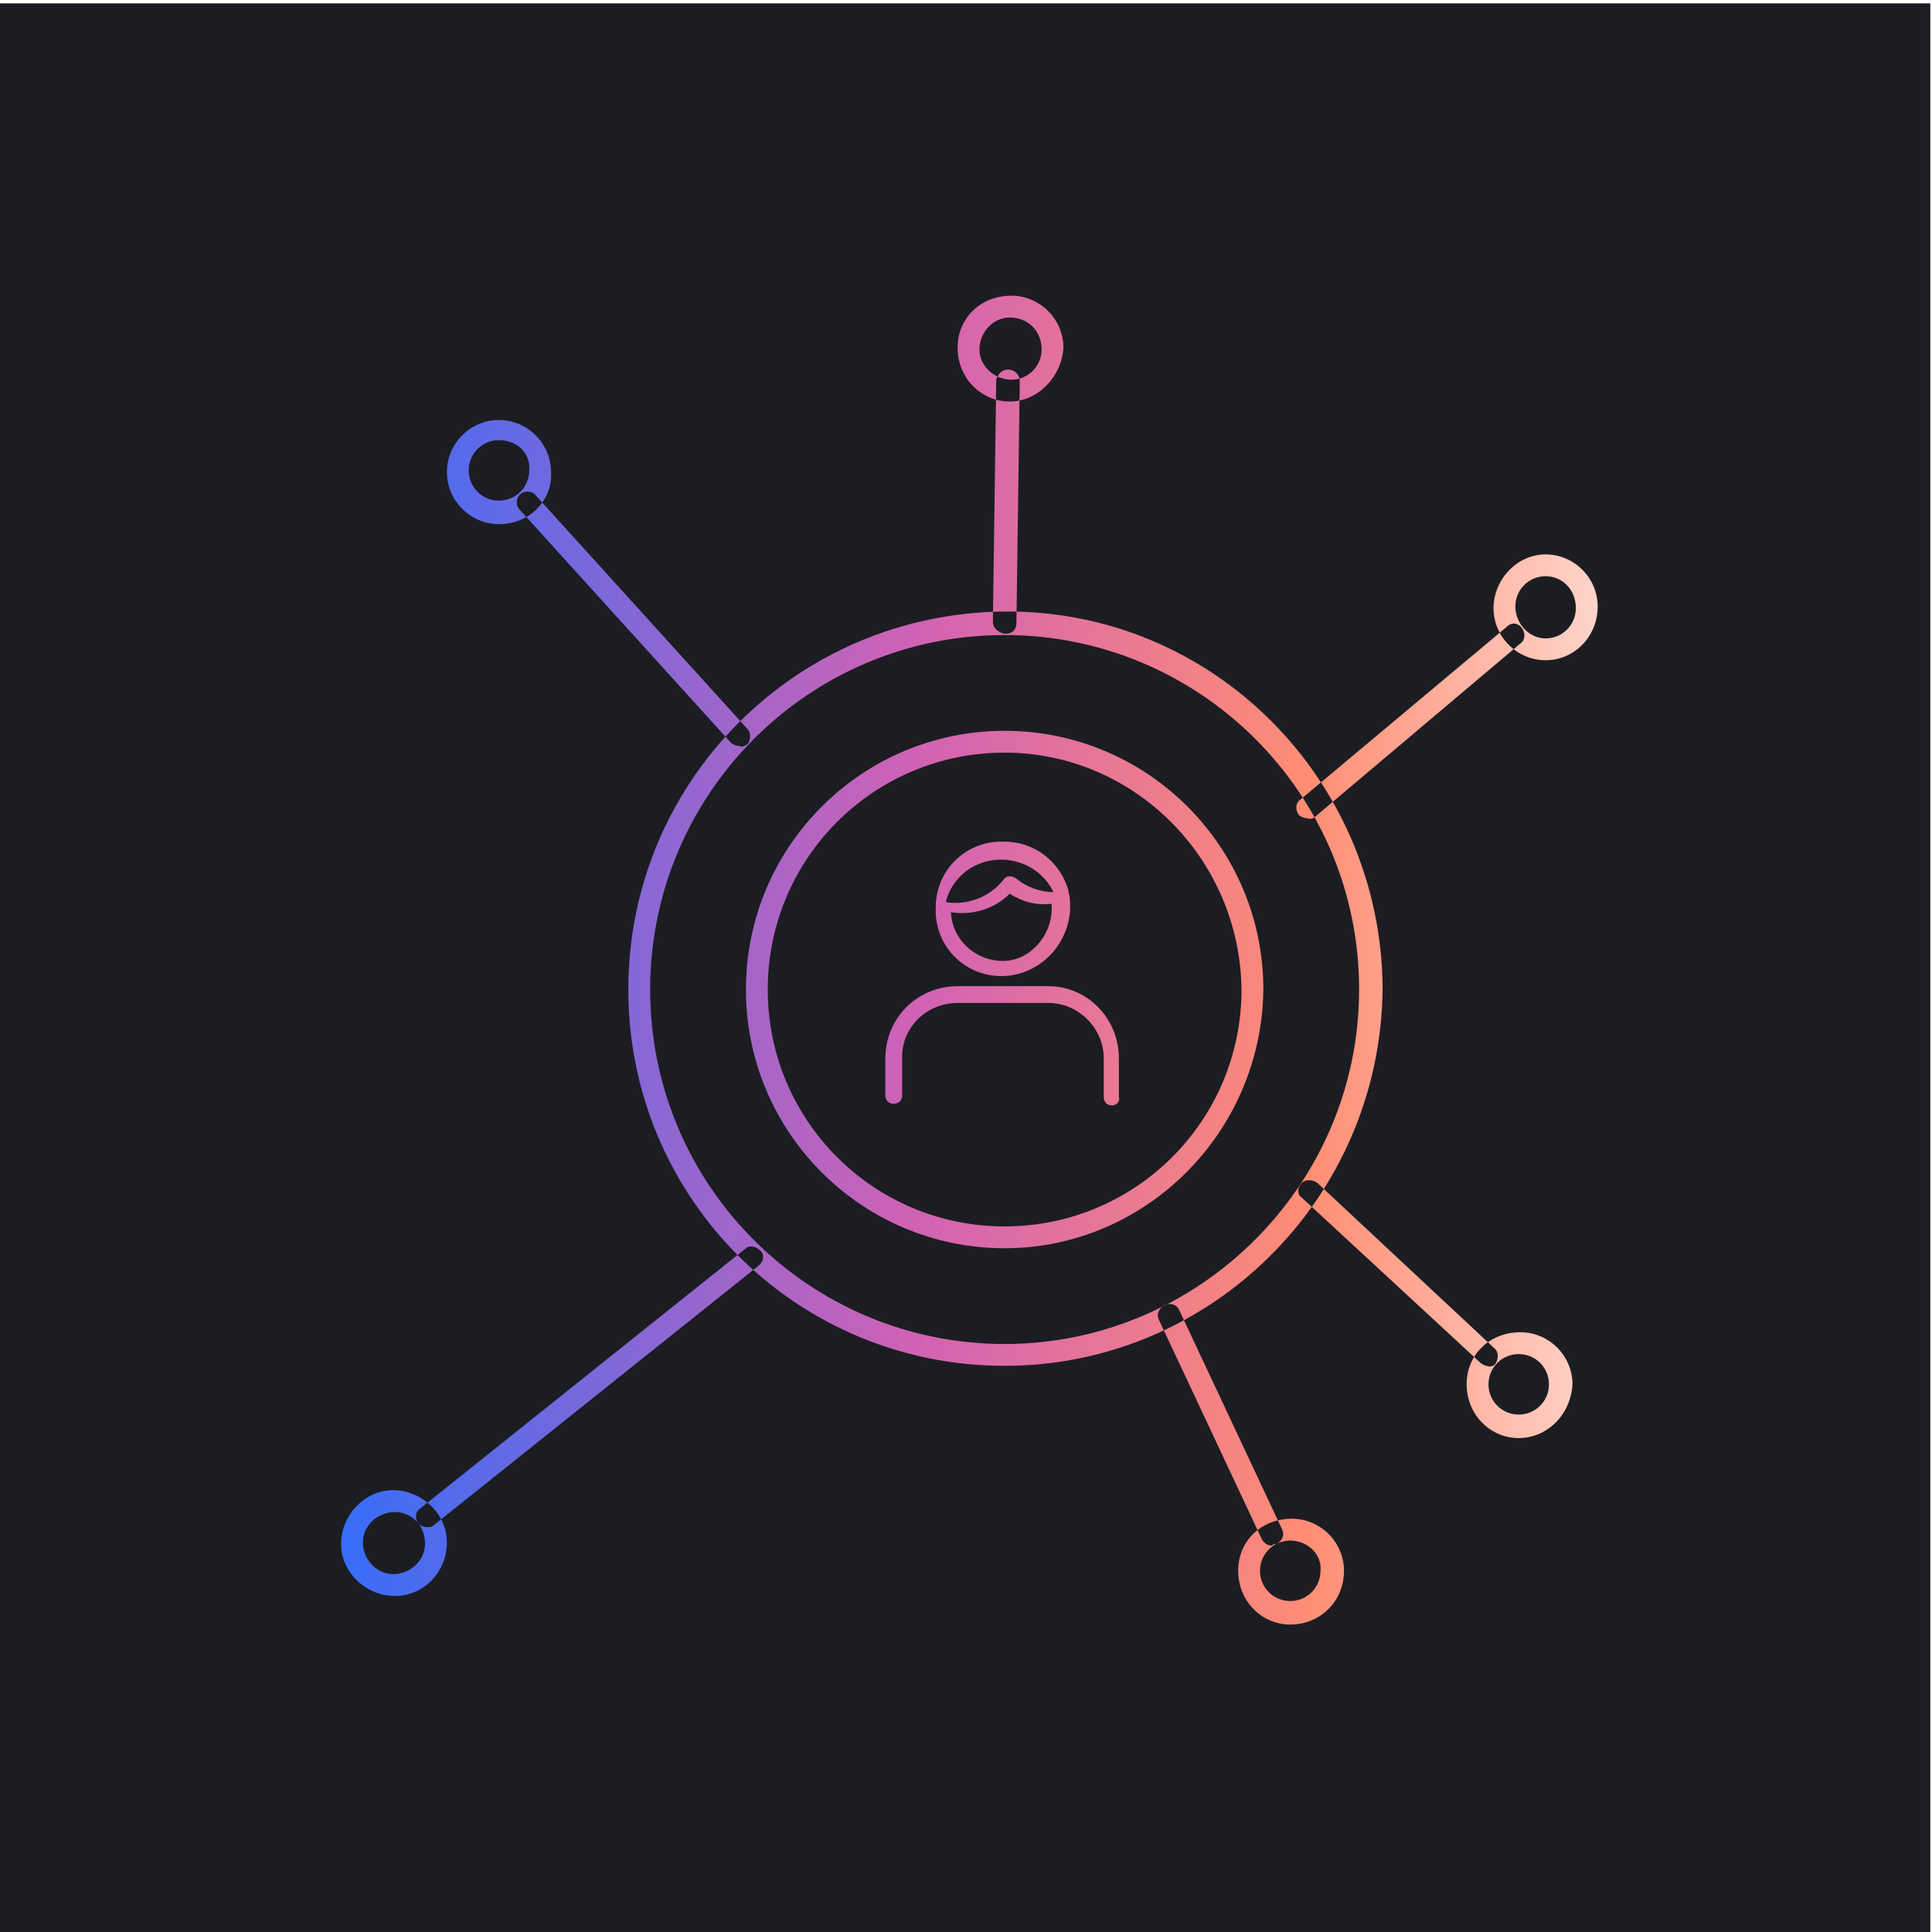
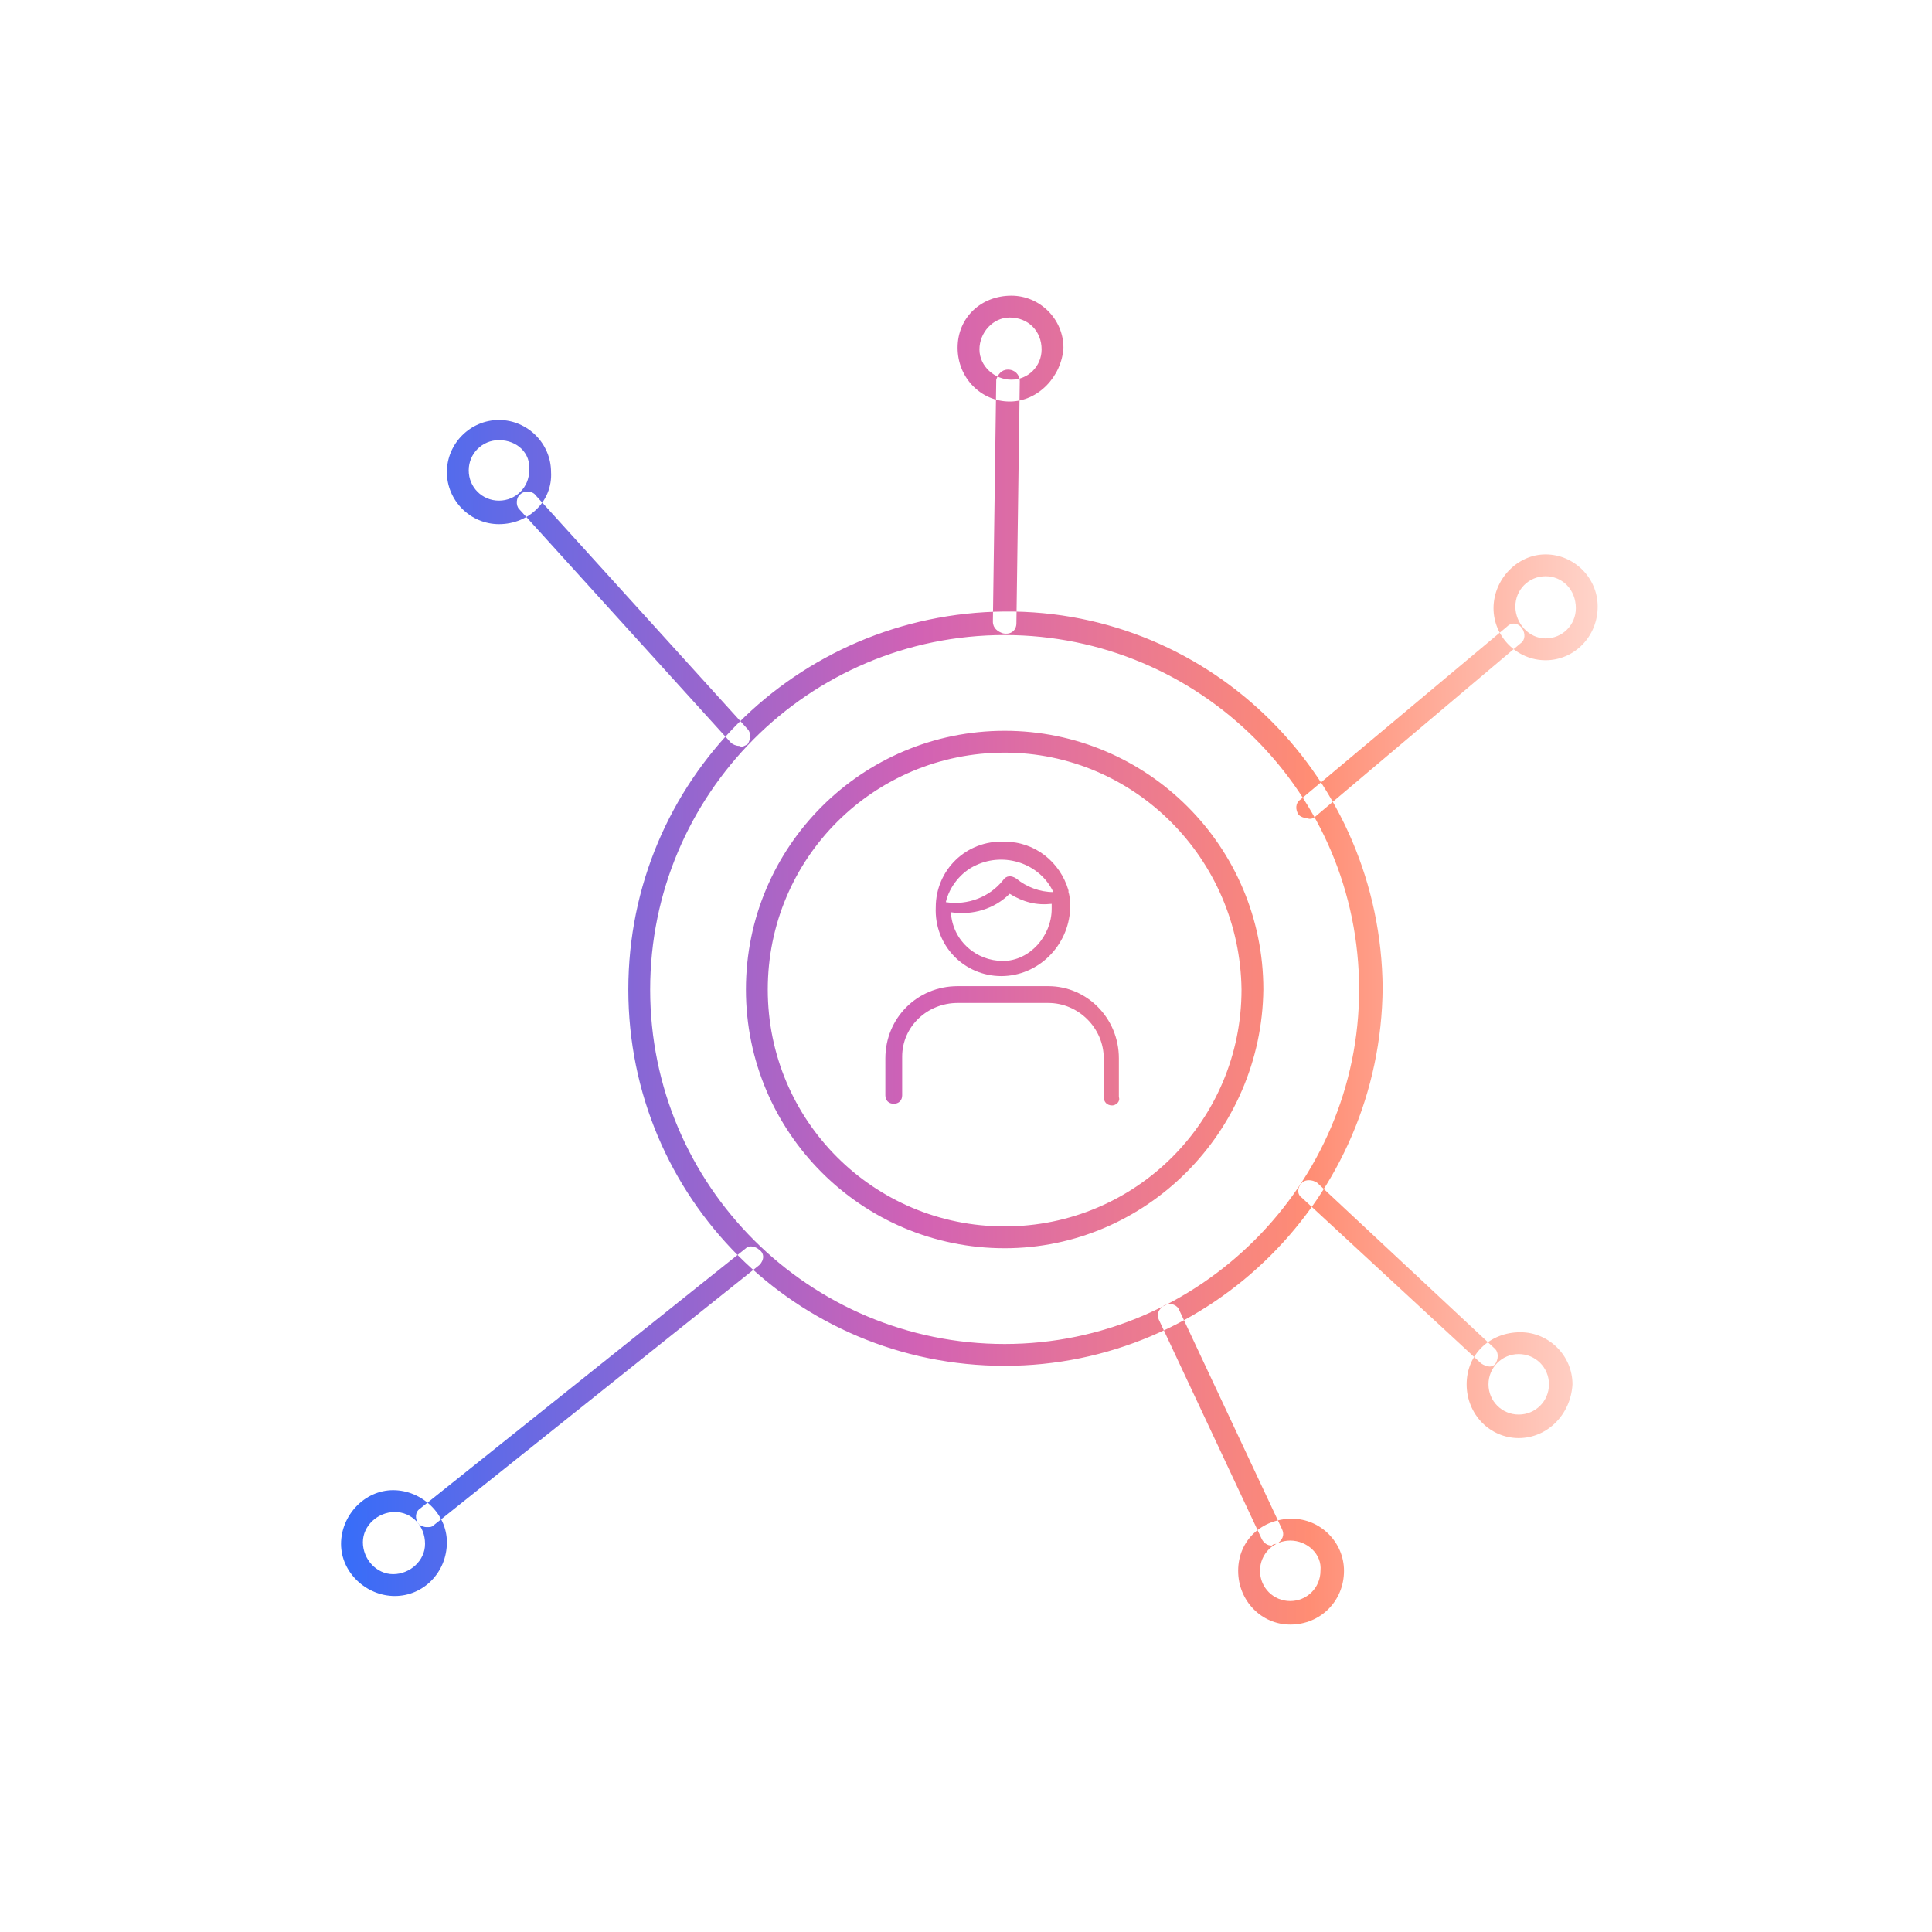
<svg xmlns="http://www.w3.org/2000/svg" version="1.1" id="Livello_1" x="0px" y="0px" viewBox="0 0 115 115" style="enable-background:new 0 0 115 115;" xml:space="preserve">
  <style type="text/css">
	.st0{fill:#1C1D22;}
	.st1{fill:#16171B;fill-opacity:0;}
	.st2{fill:url(#SVGID_1_);}
</style>
-   <rect x="0" y="0.2" class="st0" width="114.9" height="114.9" />
  <g id="Livello_2_1_">
    <g id="Livello_1-2">
-       <rect class="st1" width="115" height="115" />
      <linearGradient id="SVGID_1_" gradientUnits="userSpaceOnUse" x1="20.3" y1="58.855" x2="95.15" y2="58.855" gradientTransform="matrix(1 0 0 -1 0 116)">
        <stop offset="0" style="stop-color:#376DF9" />
        <stop offset="0.46" style="stop-color:#D262B4" />
        <stop offset="0.77" style="stop-color:#FF8D74" />
        <stop offset="1" style="stop-color:#FFD4CA" />
      </linearGradient>
      <path class="st2" d="M59.8,81.3c-12.4,0-22.4-10-22.4-22.4c0-12.4,10-22.4,22.4-22.5s22.4,10,22.5,22.4c0,0,0,0,0,0    C82.2,71.3,72.1,81.3,59.8,81.3z M59.8,37.8c-11.7,0-21.1,9.5-21.1,21.1c0,11.7,9.5,21.1,21.1,21.1s21.1-9.5,21.1-21.1    c0,0,0,0,0,0C80.9,47.2,71.4,37.8,59.8,37.8z M44.5,44.3c0.2-0.3,0.2-0.7,0-0.9L31.9,29.5c-0.2-0.3-0.7-0.3-0.9-0.1    c-0.3,0.2-0.3,0.7-0.1,0.9l12.6,13.9c0.1,0.1,0.3,0.2,0.5,0.2C44.2,44.5,44.3,44.4,44.5,44.3z M78.3,48.6l12.2-10.3    c0.3-0.2,0.3-0.6,0.1-0.9S90,37,89.7,37.3L77.4,47.6c-0.3,0.2-0.3,0.6-0.1,0.9c0.1,0.1,0.3,0.2,0.5,0.2    C78,48.8,78.2,48.7,78.3,48.6z M89,81.2c0.2-0.3,0.2-0.7,0-0.9l-10.6-9.9c-0.3-0.2-0.7-0.2-0.9,0c-0.3,0.3-0.3,0.7,0,0.9    c0,0,0,0,0,0l10.6,9.8c0.1,0.1,0.3,0.2,0.4,0.2C88.7,81.4,88.9,81.3,89,81.2z M76,91.9c0.3-0.2,0.5-0.5,0.3-0.9l-6.1-13    c-0.1-0.3-0.5-0.5-0.9-0.3c-0.3,0.2-0.5,0.5-0.3,0.9c0,0,0,0,0,0l6.1,13c0.1,0.2,0.3,0.4,0.6,0.4C75.8,91.9,75.9,91.9,76,91.9z     M25.8,90.8l19.4-15.5c0.3-0.3,0.3-0.7,0-0.9c-0.2-0.2-0.6-0.3-0.8-0.1L25,89.8c-0.3,0.2-0.3,0.6-0.1,0.9c0.1,0.1,0.3,0.2,0.5,0.2    C25.6,90.9,25.7,90.9,25.8,90.8z M60.5,37.1l0.2-14.4c0-0.4-0.3-0.7-0.7-0.7l0,0c-0.4,0-0.6,0.3-0.7,0.6l-0.2,14.4    c0,0.4,0.3,0.6,0.6,0.7c0,0,0,0,0,0l0,0C60.2,37.8,60.5,37.5,60.5,37.1C60.5,37.1,60.5,37.1,60.5,37.1z M60.1,23.9    c-1.7,0-3.1-1.4-3.1-3.2s1.4-3.1,3.2-3.1c1.7,0,3.1,1.4,3.1,3.1C63.2,22.4,61.8,23.9,60.1,23.9L60.1,23.9z M60.1,18.9    c-1,0-1.8,0.9-1.8,1.9c0,1,0.9,1.8,1.9,1.8c1,0,1.8-0.8,1.8-1.8C62,19.7,61.2,18.9,60.1,18.9C60.1,18.9,60.1,18.9,60.1,18.9    L60.1,18.9z M92,39.3c-1.7,0-3.1-1.4-3.1-3.1S90.3,33,92,33c1.7,0,3.1,1.4,3.1,3.1C95.1,37.9,93.7,39.3,92,39.3z M92,34.3    c-1,0-1.8,0.8-1.8,1.8S91,38,92,38c1,0,1.8-0.8,1.8-1.8C93.8,35.1,93,34.3,92,34.3L92,34.3z M29.7,31.2c-1.7,0-3.1-1.4-3.1-3.1    c0-1.7,1.4-3.1,3.1-3.1c1.7,0,3.1,1.4,3.1,3.1C32.9,29.8,31.5,31.2,29.7,31.2C29.7,31.2,29.7,31.2,29.7,31.2z M29.7,26.2    c-1,0-1.8,0.8-1.8,1.8c0,1,0.8,1.8,1.8,1.8c1,0,1.8-0.8,1.8-1.8C31.6,27,30.8,26.2,29.7,26.2L29.7,26.2z M23.5,95    c-1.7,0-3.2-1.4-3.2-3.1s1.4-3.2,3.1-3.2c1.7,0,3.2,1.4,3.2,3.1c0,0,0,0,0,0C26.6,93.6,25.2,95,23.5,95z M23.5,90    c-1,0-1.9,0.8-1.9,1.8c0,1,0.8,1.9,1.8,1.9c1,0,1.9-0.8,1.9-1.8c0,0,0,0,0,0C25.3,90.8,24.5,90,23.5,90z M76.8,96.7    c-1.7,0-3.1-1.4-3.1-3.2s1.4-3.1,3.2-3.1c1.7,0,3.1,1.4,3.1,3.1C80,95.3,78.6,96.7,76.8,96.7C76.8,96.7,76.8,96.7,76.8,96.7    L76.8,96.7z M76.8,91.7c-1,0-1.8,0.8-1.8,1.8c0,1,0.8,1.8,1.8,1.8s1.8-0.8,1.8-1.8c0,0,0,0,0,0C78.7,92.5,77.8,91.7,76.8,91.7z     M90.4,85.6c-1.7,0-3.1-1.4-3.1-3.2s1.4-3.1,3.2-3.1c1.7,0,3.1,1.4,3.1,3.1C93.5,84.2,92.1,85.6,90.4,85.6    C90.4,85.6,90.4,85.6,90.4,85.6z M90.4,80.6c-1,0-1.8,0.8-1.8,1.8s0.8,1.8,1.8,1.8c1,0,1.8-0.8,1.8-1.8    C92.2,81.4,91.4,80.6,90.4,80.6C90.4,80.6,90.4,80.6,90.4,80.6L90.4,80.6z M59.8,74.3c-8.5,0-15.4-6.9-15.4-15.4    s6.9-15.4,15.4-15.4c8.5,0,15.4,6.9,15.4,15.4C75.1,67.4,68.2,74.3,59.8,74.3z M59.8,44.8c-7.8,0-14.1,6.3-14.1,14.1    S52,73,59.8,73s14.1-6.3,14.1-14.1c0,0,0,0,0,0C73.8,51.1,67.5,44.8,59.8,44.8z M66.2,65.8c-0.3,0-0.5-0.2-0.5-0.5V63    c0-1.8-1.5-3.3-3.3-3.3H57c-1.8,0-3.3,1.4-3.3,3.2c0,0,0,0,0,0v2.3c0,0.3-0.2,0.5-0.5,0.5s-0.5-0.2-0.5-0.5V63    c0-2.4,1.9-4.3,4.3-4.3c0,0,0,0,0,0h5.4c2.3,0,4.2,1.9,4.2,4.3v2.3C66.7,65.6,66.4,65.8,66.2,65.8L66.2,65.8z M59.6,58.1    c-2.2,0-4-1.8-3.9-4.1c0-2.2,1.8-4,4.1-3.9c1.8,0,3.3,1.2,3.8,2.9c0,0,0,0.1,0,0.1l0,0c0.1,0.3,0.1,0.7,0.1,1    C63.6,56.3,61.8,58.1,59.6,58.1C59.6,58.1,59.6,58.1,59.6,58.1L59.6,58.1z M56.6,54.3c0.1,1.7,1.5,2.9,3.1,2.9s2.9-1.5,2.9-3.1    c0-0.1,0-0.2,0-0.3c-0.9,0.1-1.7-0.1-2.5-0.6C59.2,54.1,57.9,54.5,56.6,54.3L56.6,54.3z M56.3,53.7c1.3,0.2,2.6-0.3,3.4-1.3    c0.2-0.3,0.5-0.3,0.8-0.1c0,0,0,0,0,0c0.6,0.5,1.4,0.8,2.2,0.8c-0.8-1.7-2.9-2.4-4.6-1.6C57.2,51.9,56.5,52.8,56.3,53.7z" />
    </g>
  </g>
</svg>